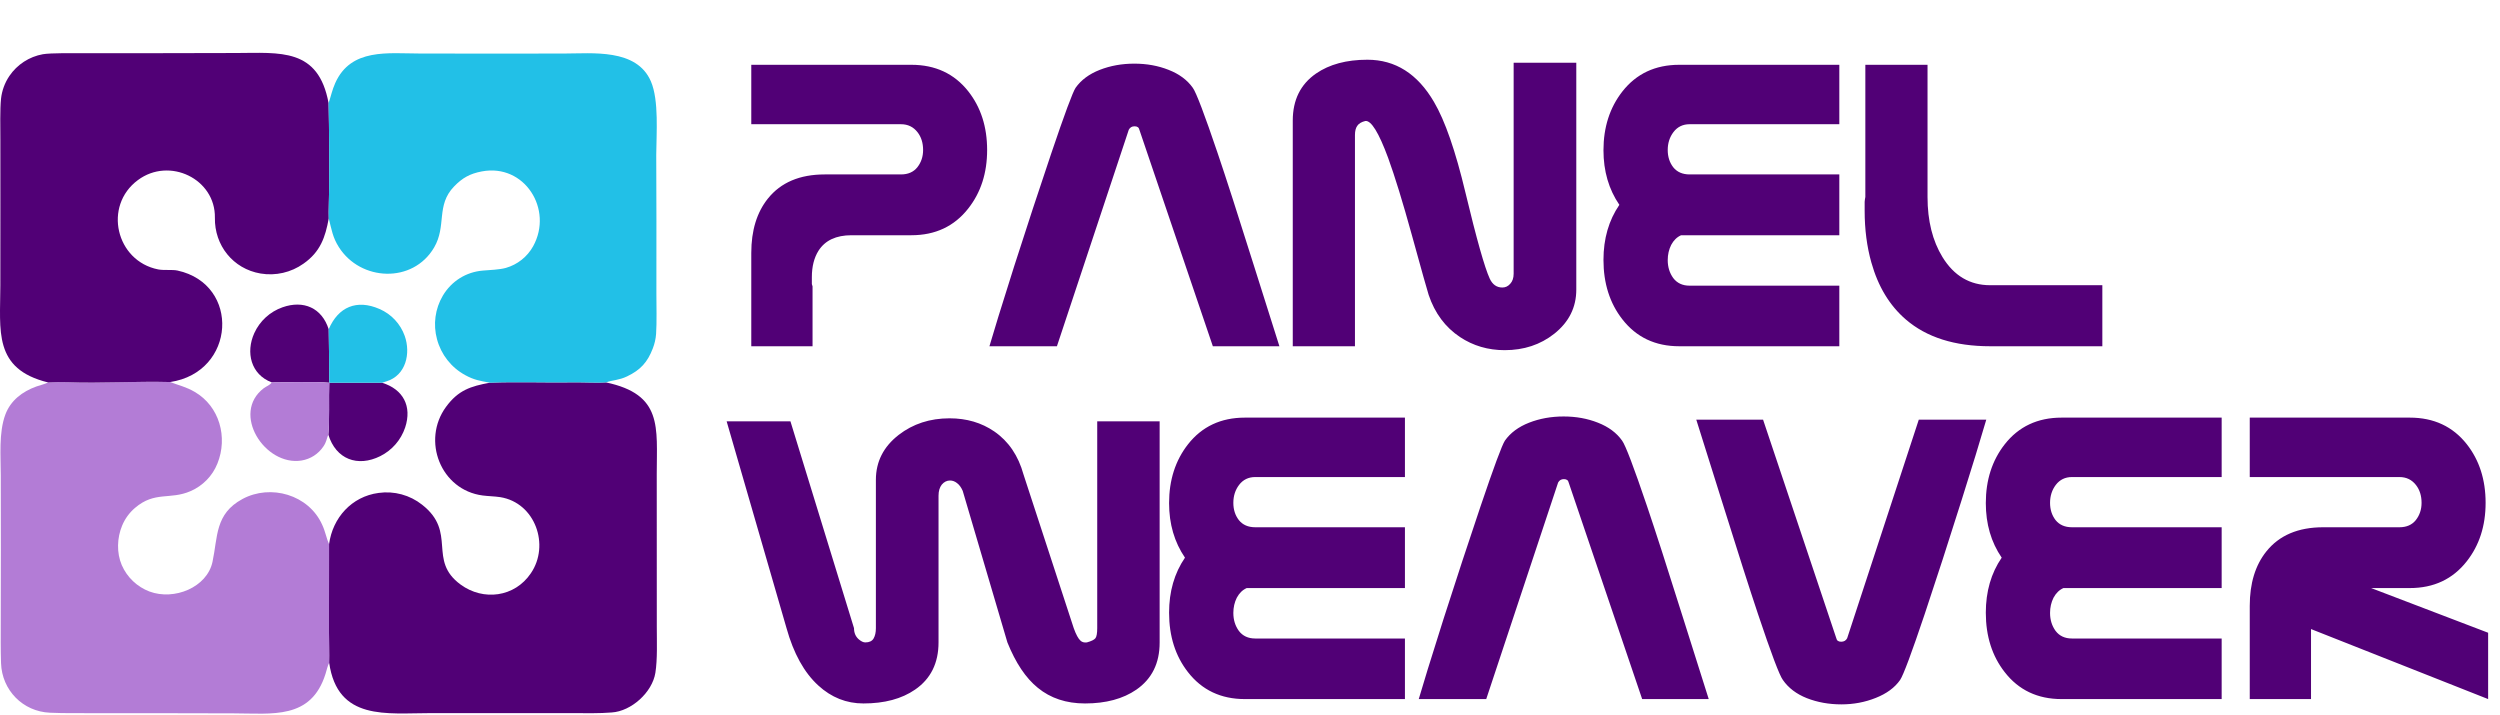
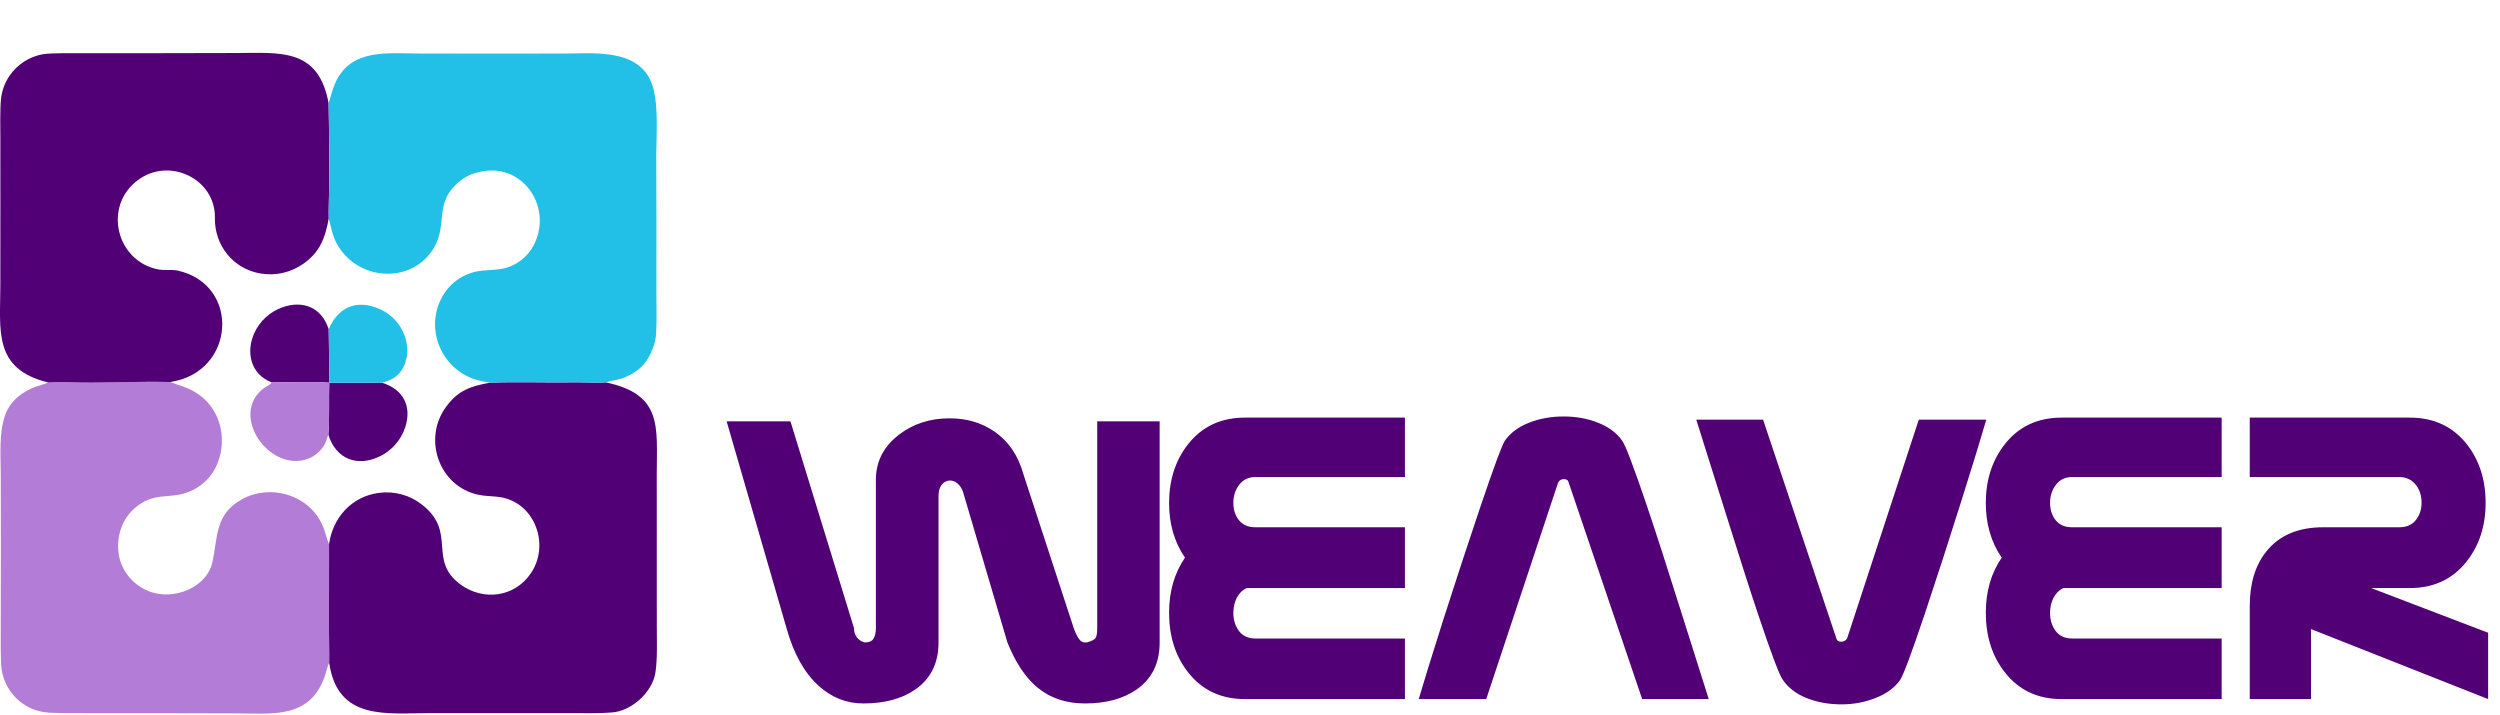
<svg xmlns="http://www.w3.org/2000/svg" width="1325" height="379" viewBox="0 0 1325 379" fill="none">
  <path d="M25.527 202.704C28.654 202.484 32.445 202.444 35.584 202.564C53.537 203.274 72.339 201.969 90.19 202.479C95.069 204.349 98.517 204.989 103.188 207.699C116.352 215.349 120.849 231.749 115.23 245.684C112.596 252.264 107.456 257.524 100.941 260.319C90.077 265.044 82.054 260.199 71.559 269.179C68.577 271.714 66.241 274.924 64.741 278.539C62.009 285.069 61.741 292.969 64.544 299.529C67.355 305.964 72.638 310.999 79.201 313.499C92.383 318.414 109.723 311.284 112.62 297.809C115.482 284.494 113.876 272.369 128.491 264.479C143.403 256.424 163.605 262.149 170.76 278.119C172.465 281.749 173.025 285.409 174.41 288.429L174.355 334.254C174.33 339.064 174.665 346.944 174.465 351.259C173.63 352.864 173.085 355.384 172.52 357.174C164.85 381.504 144.337 378.109 123.697 378.079L85.057 377.994L48.306 377.979C40.996 377.979 33.742 378.054 26.452 377.739C12.135 377.124 1.026 365.819 0.551 351.474C0.312 344.274 0.382 337.144 0.397 329.919L0.46 291.254L0.411 251.914C0.401 241.709 -0.706 229.329 2.814 219.784C5.606 212.214 11.894 207.514 19.252 204.849C21.451 204.054 23.297 203.734 25.527 202.704Z" fill="#B37CD6" />
  <path d="M259.635 202.828C274.375 202.243 289.72 202.878 304.49 202.638C308.735 202.568 317.475 202.988 321.14 202.668C351.32 209.053 348.09 226.268 348.075 251.223L348.09 291.368L348.105 332.443C348.11 339.853 348.485 349.448 347.355 356.563C345.71 366.963 334.605 376.948 324.22 377.608C317.73 378.153 310.875 377.963 304.34 377.968H272.025L228.395 377.953C204.93 377.948 178.91 382.208 174.465 351.258C174.665 346.943 174.33 339.063 174.355 334.253L174.41 288.428C176.28 274.398 186.405 263.143 200.655 261.253C208.885 260.093 217.23 262.358 223.74 267.518C242.44 282.178 226.405 296.853 244.145 309.833C256.165 318.633 272.8 316.558 281.375 303.803C291.525 288.948 283.71 266.498 265.17 263.493C262.06 263.023 258.97 263.013 255.835 262.608C233.545 259.728 223.365 233.423 236.39 215.648C242.87 206.803 249.415 204.723 259.635 202.828Z" fill="#510076" />
  <path d="M25.525 202.702C-3.699 195.562 0.154 175.326 0.182 151.234L0.206 109.498L0.196 73.796C0.196 67.827 -0.051 58.1 0.542 52.356C1.012 48.022 2.536 43.868 4.982 40.258C9.103 34.189 15.497 30.038 22.718 28.741C26.87 28.018 39.501 28.191 44.03 28.178L86.086 28.18L125.051 28.096C148.453 28.032 168.778 25.267 174.148 54.688C174.463 69.72 174.558 84.757 174.438 99.792C174.438 103.589 174.063 112.467 174.233 115.723C172.428 125.777 169.748 133.517 160.864 139.729C154.265 144.426 146.07 146.308 138.083 144.961C123.517 142.478 113.636 130.052 113.895 115.39C114.256 94.87 89.835 82.998 73.093 95.441C54.562 109.149 61.482 138.363 83.815 142.786C86.824 143.382 91.376 142.797 94.072 143.387C127.598 150.731 124.949 197.307 90.189 202.477C72.338 201.967 53.535 203.272 35.583 202.562C32.443 202.442 28.653 202.482 25.525 202.702Z" fill="#510076" />
  <path d="M174.148 54.689C175.408 50.951 176.028 47.703 177.668 44.034C186.003 25.383 205.683 28.354 222.598 28.37L259.318 28.411L298.683 28.38C313.868 28.379 337.428 25.561 344.988 43.16C349.303 53.2 347.883 70.925 347.808 82.037L347.903 116.183L347.888 155.542C347.888 161.699 348.148 170.983 347.728 176.989C347.533 179.632 346.943 182.232 345.973 184.7C343.158 191.994 339.483 196.079 332.333 199.494C328.028 201.549 324.853 201.384 321.138 202.669C317.473 202.989 308.733 202.569 304.488 202.639C289.718 202.879 274.373 202.244 259.633 202.829C254.443 201.874 251.238 201.384 246.558 198.809C239.168 194.789 233.763 187.902 231.613 179.771C229.483 171.977 230.598 163.651 234.708 156.695C239.288 149.003 246.998 144.159 255.898 143.409C259.543 143.102 264.768 142.943 268.143 141.982C274.278 140.225 279.463 136.102 282.563 130.521C293.378 110.932 277.998 86.585 255.383 90.848C249.103 92.03 245.068 94.256 240.643 98.848C230.973 108.881 236.793 119.697 230.088 131.157C218.838 150.387 191.058 149.122 179.573 130.94C176.268 125.73 175.743 121.592 174.233 115.724C174.063 112.469 174.438 103.59 174.438 99.793C174.558 84.758 174.463 69.721 174.148 54.689Z" fill="#22C0E7" />
  <path d="M144.022 202.668C132.933 198.483 130.153 186.761 134.774 176.562C137.687 170.142 143.096 165.191 149.749 162.856C160.875 158.947 170.594 163.163 174.204 174.52C174.374 183.967 174.474 193.413 174.509 202.863C168.459 202.193 150.925 202.653 144.022 202.668Z" fill="#510076" />
  <path d="M174.509 202.862L202.484 202.857C213.709 206.307 218.454 215.332 214.734 226.562C212.524 233.167 207.789 238.627 201.559 241.742C189.514 247.737 178.009 243.402 174.014 230.332C174.729 224.112 174.224 210.322 174.509 202.862Z" fill="#510076" />
  <path d="M144.021 202.668C150.924 202.653 168.459 202.193 174.509 202.863C174.224 210.323 174.729 224.113 174.014 230.333C172.984 232.718 173.174 233.988 171.404 236.618C168.744 240.603 164.549 243.303 159.818 244.073C140.436 247.218 122.273 219.093 139.815 205.733C141.101 204.753 143.273 204.048 144.021 202.668Z" fill="#B37CD6" />
  <path d="M174.205 174.519C179.265 162.653 189.07 158.482 201.16 163.772C207.395 166.471 212.225 171.638 214.5 178.038C217.755 187.225 215.215 198.968 204.775 202.133C204.03 202.358 203.225 202.613 202.485 202.858L174.51 202.863C174.475 193.413 174.375 183.966 174.205 174.519Z" fill="#22C0E7" />
-   <path d="M483.018 124.674H451.279C443.141 124.674 437.323 127.4 433.823 132.853C431.463 136.596 430.283 141.275 430.283 146.891C430.283 148.925 430.283 150.146 430.283 150.553C430.365 150.96 430.487 151.367 430.649 151.773V183.512H398.179C398.179 181.07 398.179 177.693 398.179 173.38C398.179 169.067 398.179 163.411 398.179 156.412C398.179 149.413 398.179 141.967 398.179 134.073C398.179 122.192 401.108 112.589 406.968 105.265C413.804 96.72 423.854 92.447 437.119 92.447H477.524C481.268 92.447 484.157 91.186 486.191 88.663C488.226 86.059 489.243 83.007 489.243 79.508C489.243 75.764 488.267 72.631 486.313 70.108C484.116 67.26 481.187 65.836 477.524 65.836H398.179V34.342H483.018C495.713 34.342 505.763 39.021 513.169 48.38C519.842 56.843 523.179 67.219 523.179 79.508C523.179 91.715 519.842 102.05 513.169 110.514C505.763 119.954 495.713 124.674 483.018 124.674ZM678.086 183.512H642.808L603.867 68.766C603.623 67.545 602.769 66.935 601.304 66.935C599.92 66.935 598.903 67.545 598.252 68.766L560.166 183.512H524.399C526.434 176.432 530.788 162.353 537.461 141.275C544.215 120.198 550.767 100.26 557.114 81.461C564.194 60.546 568.507 48.909 570.054 46.549C572.983 42.398 577.256 39.225 582.871 37.027C588.486 34.83 594.59 33.731 601.182 33.731C607.773 33.731 613.836 34.83 619.37 37.027C624.985 39.225 629.258 42.398 632.188 46.549C633.978 48.99 638.372 60.546 645.371 81.217C649.684 93.912 656.113 113.85 664.658 141.031C669.867 157.551 674.342 171.712 678.086 183.512ZM835.435 153.482C835.435 162.923 831.528 170.735 823.716 176.92C816.392 182.698 807.643 185.587 797.471 185.587C788.682 185.587 780.788 183.268 773.789 178.629C765.977 173.421 760.443 165.974 757.188 156.29C756.536 154.337 753.566 143.757 748.276 124.552C743.475 107.136 739.284 93.505 735.703 83.658C730.739 70.231 726.711 63.72 723.618 64.127C721.584 64.615 720.16 65.47 719.346 66.69C718.532 67.83 718.125 69.457 718.125 71.573V183.512H685.166V63.883C685.166 52.978 689.276 44.677 697.495 38.98C704.575 34.098 713.649 31.656 724.717 31.656C739.528 31.656 751.287 39.102 759.995 53.995C765.854 63.923 771.429 79.996 776.719 102.213C782.578 126.627 786.851 141.764 789.536 147.623C791.001 150.797 793.239 152.384 796.25 152.384C797.878 152.384 799.261 151.733 800.4 150.431C801.621 149.129 802.231 147.338 802.231 145.06V33.243H835.435V153.482ZM974.839 183.512H890C877.305 183.512 867.254 178.751 859.849 169.229C853.175 160.685 849.839 150.187 849.839 137.735C849.839 126.505 852.646 116.78 858.262 108.561C852.646 100.341 849.839 90.698 849.839 79.63C849.839 67.423 853.175 57.047 859.849 48.502C867.254 39.062 877.305 34.342 890 34.342H974.839V65.836H895.493C891.912 65.836 889.064 67.219 886.948 69.986C884.914 72.672 883.896 75.846 883.896 79.508C883.896 83.088 884.873 86.14 886.826 88.663C888.861 91.186 891.75 92.447 895.493 92.447H974.839V123.819V124.674H890.977C888.779 125.65 887.03 127.359 885.728 129.801C884.507 132.242 883.896 134.928 883.896 137.857C883.896 141.52 884.873 144.693 886.826 147.379C888.861 150.064 891.75 151.407 895.493 151.407H974.839V183.512ZM1114.24 183.512H1054.79C1035.996 183.512 1021.104 178.792 1010.117 169.352C1001.491 161.946 995.387 151.855 991.807 139.078C989.447 130.696 988.267 121.581 988.267 111.734C988.267 109.456 988.267 107.869 988.267 106.974C988.348 105.997 988.47 105.143 988.633 104.41V34.342H1021.592V104.41C1021.592 117.024 1024.237 127.644 1029.526 136.271C1035.63 146.199 1044.05 151.163 1054.79 151.163H1114.24V183.512Z" fill="#510076" />
  <path d="M614.609 340.604C614.609 351.509 610.5 359.81 602.28 365.507C595.2 370.39 586.126 372.831 575.059 372.831C565.13 372.831 556.789 370.064 550.034 364.53C543.687 359.403 538.315 351.387 533.921 340.482L510.239 260.16C509.425 258.288 508.408 256.905 507.188 256.01C506.048 255.115 504.827 254.667 503.525 254.667C501.816 254.667 500.352 255.399 499.131 256.864C497.992 258.329 497.422 260.282 497.422 262.724V340.482C497.422 351.469 493.271 359.81 484.971 365.507C477.891 370.39 468.776 372.831 457.627 372.831C448.594 372.831 440.618 369.657 433.701 363.31C426.214 356.474 420.599 346.342 416.855 332.914L385.117 223.295H418.931L452.622 332.914C452.622 335.355 453.436 337.309 455.063 338.773C456.366 339.913 457.546 340.482 458.604 340.482C460.719 340.482 462.184 339.791 462.998 338.407C463.812 337.024 464.219 335.193 464.219 332.914V254.301C464.219 244.698 468.247 236.763 476.304 230.497C483.872 224.638 492.865 221.708 503.281 221.708C512.314 221.708 520.208 224.027 526.963 228.666C534.531 233.874 539.699 241.483 542.466 251.493L569.077 332.914C570.298 336.332 571.519 338.57 572.739 339.628C573.553 340.36 574.652 340.645 576.035 340.482C578.395 339.831 579.901 339.099 580.552 338.285C581.203 337.471 581.528 335.681 581.528 332.914V223.295H614.609V340.604ZM744.614 370.512H659.775C647.08 370.512 637.03 365.751 629.624 356.229C622.951 347.685 619.614 337.187 619.614 324.735C619.614 313.505 622.422 303.78 628.037 295.561C622.422 287.341 619.614 277.698 619.614 266.63C619.614 254.423 622.951 244.047 629.624 235.502C637.03 226.062 647.08 221.342 659.775 221.342H744.614V252.836H665.269C661.688 252.836 658.84 254.219 656.724 256.986C654.689 259.672 653.672 262.846 653.672 266.508C653.672 270.089 654.648 273.14 656.602 275.663C658.636 278.186 661.525 279.447 665.269 279.447H744.614V310.819V311.674H660.752C658.555 312.65 656.805 314.359 655.503 316.801C654.282 319.242 653.672 321.928 653.672 324.857C653.672 328.52 654.648 331.693 656.602 334.379C658.636 337.064 661.525 338.407 665.269 338.407H744.614V370.512ZM905.625 370.512H870.347L831.406 255.766C831.162 254.545 830.308 253.935 828.843 253.935C827.459 253.935 826.442 254.545 825.791 255.766L787.705 370.512H751.938C753.973 363.432 758.327 349.353 765 328.275C771.755 307.198 778.306 287.26 784.653 268.461C791.733 247.546 796.047 235.909 797.593 233.549C800.522 229.398 804.795 226.225 810.41 224.027C816.025 221.83 822.129 220.731 828.721 220.731C835.312 220.731 841.375 221.83 846.909 224.027C852.524 226.225 856.797 229.398 859.727 233.549C861.517 235.99 865.911 247.546 872.91 268.217C877.223 280.912 883.652 300.85 892.197 328.031C897.406 344.551 901.882 358.712 905.625 370.512ZM1052.72 222.44C1049.55 233.345 1045.19 247.546 1039.66 265.043C1032.74 287.016 1026.23 307.117 1020.13 325.346C1013.13 346.179 1008.77 357.857 1007.06 360.38C1004.22 364.449 999.904 367.623 994.126 369.901C988.429 372.18 982.367 373.319 975.938 373.319C969.346 373.319 963.242 372.221 957.627 370.023C952.093 367.826 947.861 364.612 944.932 360.38C943.141 358.02 938.747 346.382 931.748 325.468C927.516 312.854 921.087 292.753 912.461 265.165C905.299 242.297 900.824 228.056 899.033 222.44H934.434L973.252 338.285C973.496 339.506 974.351 340.116 975.815 340.116C977.28 340.116 978.338 339.506 978.989 338.285L1016.95 222.44H1052.72ZM1177.48 370.512H1092.64C1079.94 370.512 1069.89 365.751 1062.49 356.229C1055.81 347.685 1052.48 337.187 1052.48 324.735C1052.48 313.505 1055.28 303.78 1060.9 295.561C1055.28 287.341 1052.48 277.698 1052.48 266.63C1052.48 254.423 1055.81 244.047 1062.49 235.502C1069.89 226.062 1079.94 221.342 1092.64 221.342H1177.48V252.836H1098.13C1094.55 252.836 1091.7 254.219 1089.58 256.986C1087.55 259.672 1086.53 262.846 1086.53 266.508C1086.53 270.089 1087.51 273.14 1089.46 275.663C1091.5 278.186 1094.39 279.447 1098.13 279.447H1177.48V310.819V311.674H1093.61C1091.42 312.65 1089.67 314.359 1088.36 316.801C1087.14 319.242 1086.53 321.928 1086.53 324.857C1086.53 328.52 1087.51 331.693 1089.46 334.379C1091.5 337.064 1094.39 338.407 1098.13 338.407H1177.48V370.512ZM1318.71 370.512L1224.84 333.402V370.512H1192.37V321.073C1192.37 309.192 1195.3 299.589 1201.16 292.265C1207.99 283.72 1218.04 279.447 1231.31 279.447H1271.71C1275.46 279.447 1278.35 278.186 1280.38 275.663C1282.42 273.059 1283.43 270.007 1283.43 266.508C1283.43 262.764 1282.46 259.631 1280.5 257.108C1278.31 254.26 1275.38 252.836 1271.71 252.836H1192.37V221.342H1277.21C1289.9 221.342 1299.95 226.021 1307.36 235.38C1314.03 243.843 1317.37 254.219 1317.37 266.508C1317.37 278.715 1314.03 289.05 1307.36 297.514C1299.95 306.954 1289.9 311.674 1277.21 311.674H1256.7L1318.71 335.355V370.512Z" fill="#510076" />
</svg>